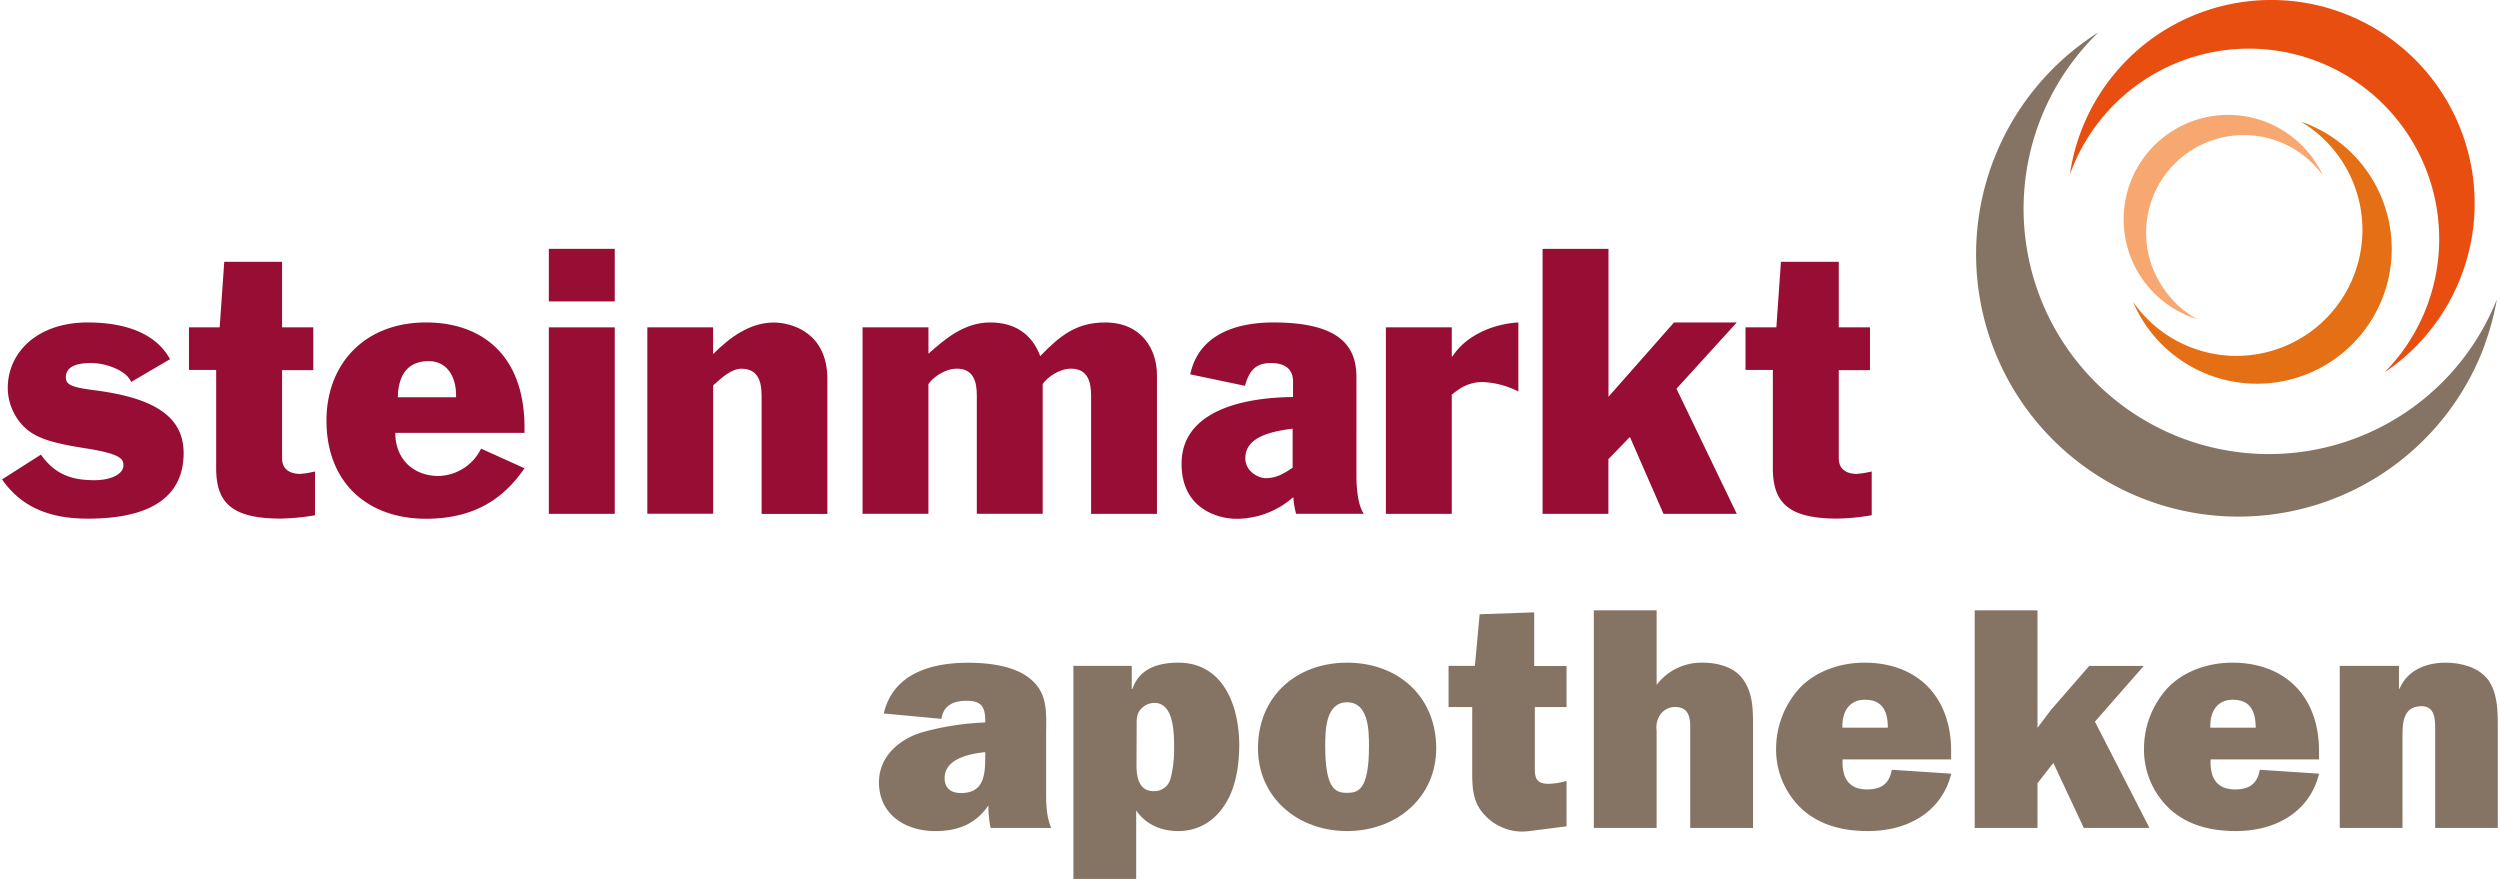
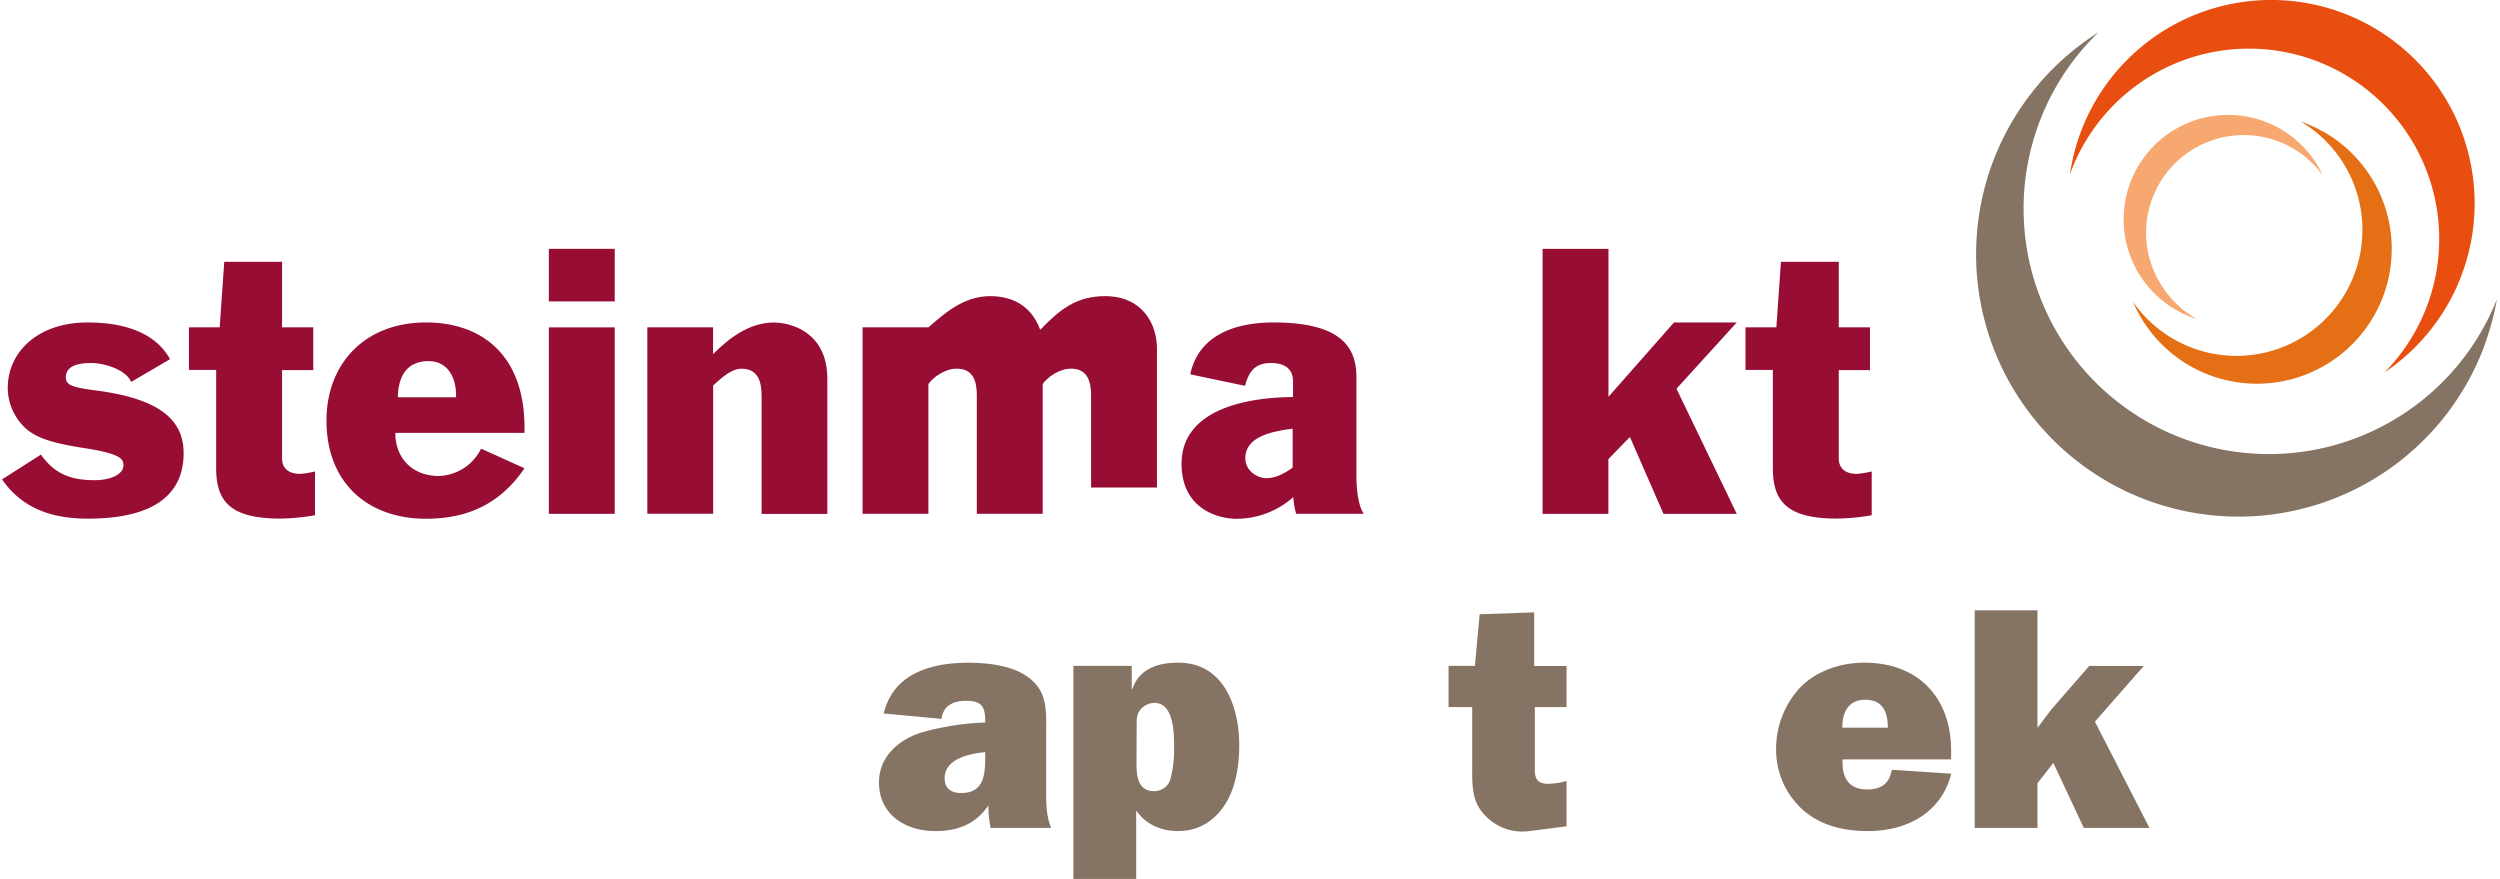
<svg xmlns="http://www.w3.org/2000/svg" version="1.1" width="347" height="122">
  <svg viewBox="0 0 747.66 263.29" x="0" y="0" width="347" height="122">
    <defs>
      <style>.cls-1{fill:#e56f15;}.cls-2{fill:#f6a870;}.cls-3{fill:#857464;}.cls-4{fill:#e84e0f;}.cls-5{fill:#970d34;}</style>
    </defs>
    <title>Element 1110px</title>
    <g id="Ebene_2" data-name="Ebene 2">
      <g id="Ebene_1-2" data-name="Ebene 1">
        <path class="cls-1" d="M695.14,39.35a39.46,39.46,0,0,0-6.56-2.94,37.74,37.74,0,1,1-50.25,54,40.37,40.37,0,1,0,56.81-51.09Z" />
        <path class="cls-2" d="M692.43,47.74a31.7,31.7,0,0,1,2.78,4.83A29.25,29.25,0,0,0,647.77,86.8a28.94,28.94,0,0,0,9.73,8.78,31.29,31.29,0,1,1,34.93-47.84Z" />
        <path class="cls-3" d="M743.7,103.17a79.15,79.15,0,0,0,3.63-13.52A73.48,73.48,0,1,1,628,9.67a78.6,78.6,0,1,0,115.74,93.5Z" />
        <path class="cls-4" d="M722.15,104.67a61,61,0,0,1-8.43,6.84,57,57,0,1,0-94.29-59.27,60.93,60.93,0,1,1,102.72,52.43Z" />
        <path class="cls-5" d="M11.65,136.18c4.1,5.77,8.93,7.66,16,7.66,5.36,0,8.72-2,8.72-4.41,0-1.89-.63-3.46-11.34-5.14-10.19-1.58-15.44-3.15-18.9-6.93a16.6,16.6,0,0,1-4.41-11.13c0-10.71,8.92-19.64,23.94-19.64,9.24,0,19.84,2.21,24.67,11l-11.65,6.82c-1.47-3.57-7.77-5.67-12-5.67s-7.56,1-7.56,4.31c0,2.31,2,3,8.82,3.88,17.74,2.31,26.46,7.88,26.46,18.8,0,11.65-7.88,19.63-28.67,19.63-10.5,0-19.53-2.83-25.72-11.76Z" />
        <path class="cls-5" d="M56,98.06H65.2l1.37-19.63H83.89V98.06h9.35v12.81H83.89v26.36c0,3.36,2.31,4.72,5.46,4.72a27.76,27.76,0,0,0,4.41-.73v13.12a65.58,65.58,0,0,1-10.39,1c-15,0-19.22-5.15-19.22-15.12v-29.4H56Z" />
        <path class="cls-5" d="M117.81,129.67c0,8,5.56,12.91,13,12.91a14.63,14.63,0,0,0,12.7-8.19l13,5.88c-6.82,10-16.17,15.12-29.5,15.12-17.54,0-29.82-10.82-29.82-29.4,0-17.11,11.55-29.4,29.82-29.4,16.59,0,29.5,9.66,29.5,31.5v1.58ZM136,119c.21-5.88-2.52-10.82-8.19-10.82-6.72,0-9.13,4.73-9.24,10.82Z" />
        <path class="cls-5" d="M163.8,74.54h19.74V90.29H163.8Zm0,23.52h19.74v55.86H163.8Z" />
        <path class="cls-5" d="M193.3,98.06H213v8c4.83-4.83,10.92-9.45,18.17-9.45,5.35,0,16.06,3,16.06,16.91v40.42H227.53V118.54c0-4-.94-8.09-6-8.09-2.94,0-5.67,2.42-8.51,5v38.43H193.3Z" />
-         <path class="cls-5" d="M257.77,98.06h19.74v7.88c5-4.41,10.71-9.35,18.48-9.35,7.14,0,12.49,3.26,15,10.08,5.88-6.09,10.82-10.08,19.43-10.08,11,0,15.54,8.09,15.54,15.75v41.58H326.23V118.43c0-4-1-8-6-8-3.67,0-7.24,2.73-8.5,4.62v38.85H292V118.43c0-4-.95-8-6-8-3.67,0-7.24,2.73-8.5,4.62v38.85H257.77Z" />
+         <path class="cls-5" d="M257.77,98.06h19.74c5-4.41,10.71-9.35,18.48-9.35,7.14,0,12.49,3.26,15,10.08,5.88-6.09,10.82-10.08,19.43-10.08,11,0,15.54,8.09,15.54,15.75v41.58H326.23V118.43c0-4-1-8-6-8-3.67,0-7.24,2.73-8.5,4.62v38.85H292V118.43c0-4-.95-8-6-8-3.67,0-7.24,2.73-8.5,4.62v38.85H257.77Z" />
        <path class="cls-5" d="M355.94,112.13c2.52-12,13.86-15.54,24.89-15.54,20.47,0,24.88,7.56,24.88,16.38V142.9c0,1.88.21,8.18,2.21,11H387.65a23.22,23.22,0,0,1-.84-5,25.77,25.77,0,0,1-17,6.51c-5.35,0-16.48-2.83-16.48-16.48,0-15.33,17.22-19.85,33.39-20v-4.62c0-4.2-3-5.57-6.62-5.57-4.83,0-6.61,2.63-7.77,6.83Zm30.66,16.28c-5.67.73-14.17,2.2-14.17,8.82,0,4.09,4,6,6.09,6,2.94,0,5.25-1.16,8.08-3.15Z" />
-         <path class="cls-5" d="M414.53,98.06h19.74v8.72h.21c4-6.3,12.18-9.77,19.74-10.19v20.69a25.74,25.74,0,0,0-10.71-2.84c-3.67,0-6.3,1.37-9.24,3.78v35.7H414.53Z" />
        <path class="cls-5" d="M461.47,74.54h19.74v44.31l19.63-22.26h18.8l-18.06,19.85,18.06,37.48H497.69l-10-22.89h-.21l-6.3,6.51v16.38H461.47Z" />
        <path class="cls-5" d="M522.26,98.06h9.24l1.37-19.63h17.32V98.06h9.35v12.81h-9.35v26.36c0,3.36,2.31,4.72,5.46,4.72a27.76,27.76,0,0,0,4.41-.73v13.12a65.58,65.58,0,0,1-10.39,1c-15,0-19.22-5.15-19.22-15.12v-29.4h-8.19Z" />
        <path class="cls-3" d="M296.13,248a32.1,32.1,0,0,1-.66-6.74c-3.8,5.6-9.22,7.69-15.87,7.69-9,0-16.91-4.94-16.91-14.62,0-7.7,6-12.83,12.73-14.92a81.73,81.73,0,0,1,19.1-3V216c0-4.37-1.14-6.08-5.7-6.08-3.71,0-6.84,1.33-7.41,5.41l-17.29-1.61c2.85-12.07,14.34-15.2,25.27-15.2,5.7,0,13,.76,17.77,4.18,6.36,4.46,5.6,10.73,5.6,17.67v17c0,3.61.09,7.22,1.52,10.64Zm-1.61-22.7c-4.56.47-12.16,1.9-12.16,7.79,0,3.13,2,4.46,4.94,4.46,7.12,0,7.22-6,7.22-11.3Z" />
        <path class="cls-3" d="M338.41,199.45v6.93h.19c2-5.89,7.31-7.88,13.77-7.88,13.68,0,18.24,13.3,18.24,24.7,0,5.41-.85,11.59-3.42,16.34-3.13,5.79-8.17,9.4-14.91,9.4-5,0-9.6-1.9-12.54-6.17v20.52H320.93V199.45Zm1.42,29.64c0,3.42.57,7.89,5.13,7.89a5,5,0,0,0,5.13-4,34.62,34.62,0,0,0,1-8.84c0-4,.1-13.59-5.89-13.59a5.52,5.52,0,0,0-4.18,2c-1.23,1.52-1.14,3-1.14,4.94Z" />
-         <path class="cls-3" d="M429.61,224.15c0,14.72-11.88,24.79-26.7,24.79s-26.69-10.07-26.69-24.79c0-15.58,11.49-25.65,26.69-25.65S429.61,208.57,429.61,224.15Zm-33.25-.66c0,13,3.13,14,6.55,14s6.56-.95,6.56-14c0-4.66-.1-13.12-6.56-13.12S396.36,218.83,396.36,223.49Z" />
        <path class="cls-3" d="M433.31,211.8V199.45h7.89L442.62,184l16.34-.57v16.06h9.69V211.8h-9.5v16.72c0,3.51-.38,6.27,4.09,6.27a21.19,21.19,0,0,0,5.41-.86v13.59l-11.11,1.42A15.32,15.32,0,0,1,444,244c-3.7-4-3.61-8.64-3.61-13.87V211.8Z" />
-         <path class="cls-3" d="M505.7,248V217.78c0-3.23-.66-6-4.56-6a5.32,5.32,0,0,0-4.46,2.37,6.69,6.69,0,0,0-1.05,4.66V248H476.82V182.82h18.81v22.33a16.83,16.83,0,0,1,13.68-6.65c4.75,0,9.79,1.33,12.45,5.32,2.75,4.18,2.75,8.83,2.75,13.77V248Z" />
        <path class="cls-3" d="M583.89,231.75c-2.95,11.78-13.4,17.19-24.9,17.19-7.12,0-14.06-1.52-19.57-6.36a24.28,24.28,0,0,1-8-18.24A27.06,27.06,0,0,1,538.57,206c4.94-5.13,12.35-7.5,19.28-7.5,16.15,0,26,10.45,26,26.41v2.56h-32.5c-.28,5.23,1.62,9,7.32,9,4.27,0,6.65-1.71,7.41-5.89Zm-19-13.78c0-4.75-1.53-8.36-6.85-8.36-4.94,0-6.93,3.9-6.74,8.36Z" />
        <path class="cls-3" d="M626.92,216.17,643.26,248H623.59l-9.12-19.47-4.75,6.08V248H590.91V182.82h18.81V218l4.09-5.41,11.4-13.11h16.34Z" />
-         <path class="cls-3" d="M694.08,231.75c-2.94,11.78-13.39,17.19-24.89,17.19-7.12,0-14.06-1.52-19.57-6.36a24.28,24.28,0,0,1-8-18.24A27.06,27.06,0,0,1,648.77,206c4.94-5.13,12.35-7.5,19.28-7.5,16.15,0,26,10.45,26,26.41v2.56H661.59c-.28,5.23,1.62,9,7.32,9,4.27,0,6.65-1.71,7.41-5.89Zm-19-13.78c0-4.75-1.52-8.36-6.84-8.36-4.94,0-6.93,3.9-6.74,8.36Z" />
-         <path class="cls-3" d="M718,199.45v6.84h.19c2.28-5.51,7.89-7.79,13.77-7.79,4.57,0,9.79,1.33,12.64,5,3,4,3,9.5,3,14.54V248H728.85V218.54c0-2.94,0-7-4.08-7-5.23,0-5.71,4.47-5.71,8.46v28h-18.8V199.45Z" />
      </g>
    </g>
  </svg>
</svg>